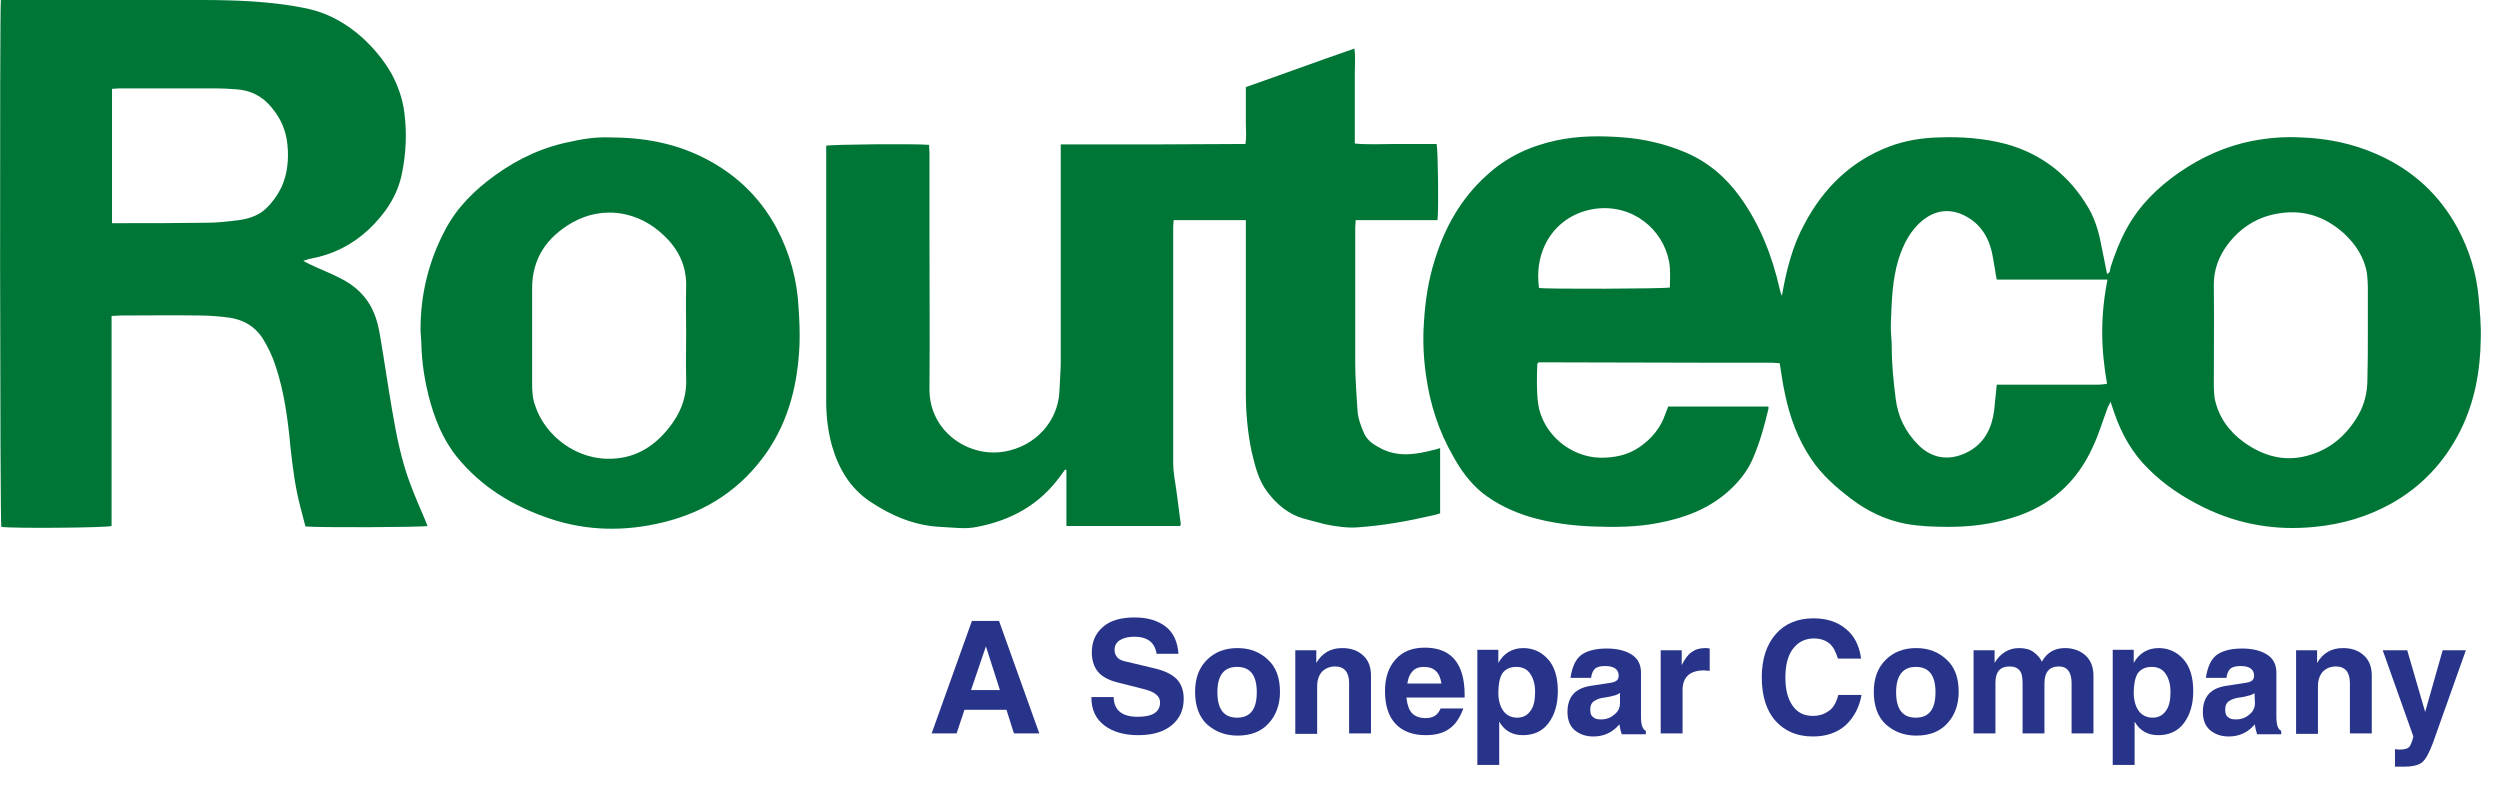
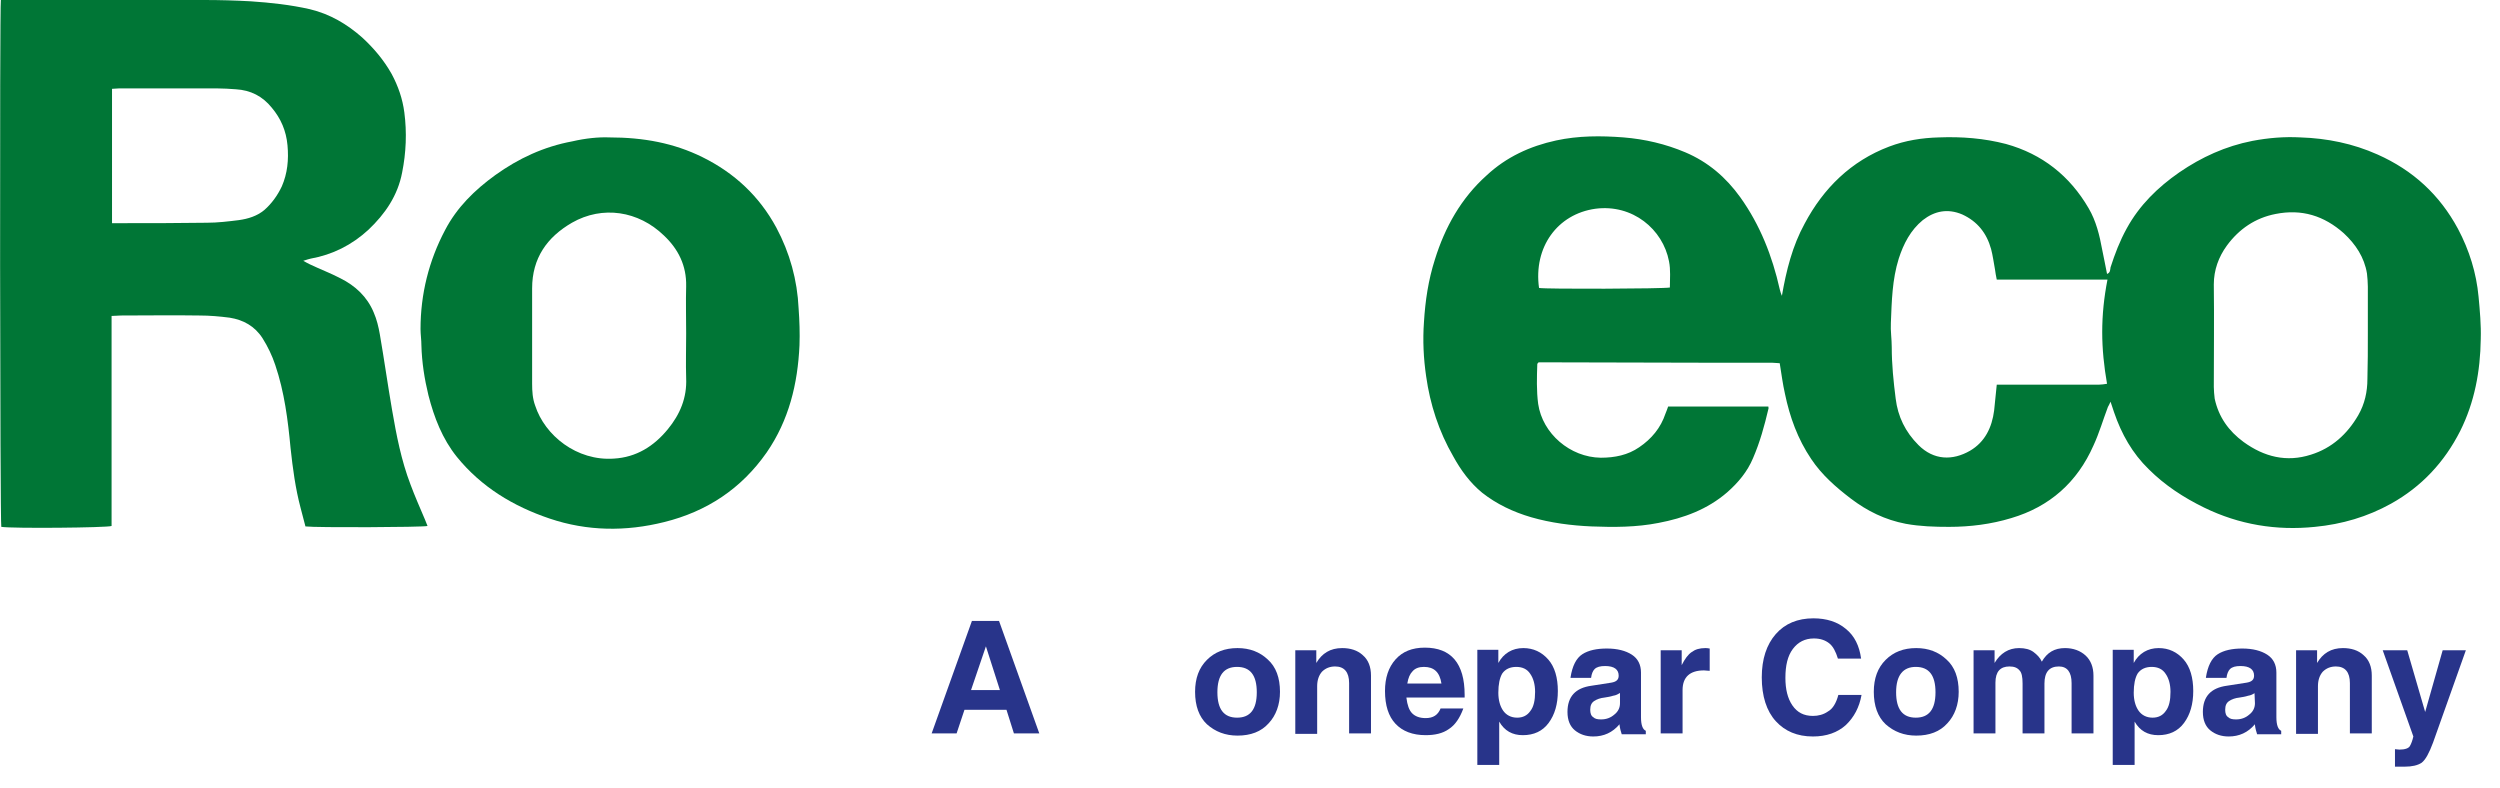
<svg xmlns="http://www.w3.org/2000/svg" version="1.1" id="Layer_1" x="0px" y="0px" viewBox="0 0 571.3 180.1" style="enable-background:new 0 0 571.3 180.1;" xml:space="preserve">
  <style type="text/css">
	.st0{fill-rule:evenodd;clip-rule:evenodd;fill:#007636;}
	.st1{fill:#28348A;}
</style>
  <g>
    <path class="st0" d="M407.2,67.6c1-5.8,2.4-11.4,5.2-16.5c4.3-8.1,10.6-14.3,19.3-17.6c3.7-1.4,7.5-2,11.4-2.1   c5.2-0.2,10.3,0.2,15.3,1.5c8.3,2.3,14.6,7.3,18.9,14.7c1.7,2.9,2.5,6.2,3.1,9.5c0.4,1.8,0.7,3.6,1.1,5.5c0.8-0.3,0.7-1,0.8-1.5   c1-3.1,2.1-6,3.7-8.9c2.9-5.3,7.1-9.4,12-12.8c5.1-3.5,10.6-6,16.7-7.2c3.7-0.7,7.3-1,11-0.8c6.1,0.2,12,1.4,17.6,3.9   c8.1,3.6,14.2,9.2,18.4,17c2.6,4.9,4.2,10.1,4.7,15.5c0.3,3.2,0.6,6.5,0.5,9.7c-0.1,7.3-1.4,14.4-4.7,21   c-3.6,7.1-8.8,12.7-15.8,16.6c-5.4,3-11.2,4.7-17.4,5.3c-8.8,0.9-17.3-0.5-25.3-4.4c-4.7-2.3-9-5.1-12.7-8.8c-3.7-3.6-6.2-8-7.9-13   c-0.2-0.7-0.5-1.4-0.8-2.4c-0.3,0.6-0.4,0.9-0.6,1.2c-1.1,2.9-2,6-3.3,8.8c-3.7,8.4-10,14-18.8,16.6c-4.6,1.4-9.4,2-14.2,2   c-3.3,0-6.6-0.1-9.9-0.7c-4.7-0.9-8.8-2.9-12.6-5.8c-3.4-2.6-6.6-5.4-9-9c-3.1-4.6-4.9-9.6-6-14.9c-0.5-2.2-0.8-4.5-1.2-7   c-0.5,0-1.1-0.1-1.6-0.1c-3.6,0-7.2,0-10.8,0c-13.7,0-27.4-0.1-41-0.1c-0.6,0-1.2,0-1.7,0c-0.2,0.2-0.3,0.3-0.3,0.4   c-0.1,3-0.2,6.1,0.2,9.1c1,6.8,7.3,12.2,14.3,12.3c3.2,0,6.2-0.6,8.8-2.4c2.8-1.9,4.9-4.4,6-7.7c0.2-0.5,0.4-1,0.6-1.6   c7.6,0,15.2,0,22.9,0c0,0.2,0.1,0.4,0,0.6c-0.9,3.8-1.9,7.5-3.5,11.2c-1.3,3.1-3.4,5.6-5.9,7.8c-4.5,3.9-9.9,5.9-15.7,7   c-5.1,1-10.2,1-15.3,0.8c-4.6-0.2-9.3-0.8-13.8-2.1c-4.1-1.2-7.9-3-11.2-5.6c-2.8-2.3-4.9-5.2-6.6-8.3c-3.3-5.7-5.3-11.9-6.2-18.3   c-0.6-4.1-0.8-8.2-0.5-12.4c0.3-4.9,1-9.6,2.5-14.3c2.3-7.4,6-14,11.8-19.2c4.5-4.2,9.9-6.7,15.9-8c5.1-1.1,10.2-1.1,15.4-0.7   c4.9,0.4,9.6,1.5,14.1,3.4c5.2,2.2,9.3,5.7,12.6,10.3c4.5,6.3,7.3,13.4,9,21C406.9,66.8,407,67.2,407.2,67.6z M456.3,63.9   c-0.2-0.9-0.3-1.6-0.4-2.3c-0.3-1.6-0.5-3.2-0.9-4.7c-1-3.6-3.1-6.3-6.6-7.9c-3.3-1.4-6.3-0.8-9,1.3c-2.8,2.3-4.4,5.4-5.5,8.8   c-1.5,4.8-1.6,9.7-1.8,14.7c-0.1,1.8,0.2,3.7,0.2,5.5c0,4,0.4,7.9,0.9,11.8c0.5,4.1,2.2,7.6,5.2,10.6c3.5,3.5,7.8,3.6,11.8,1.3   c3.4-2,5-5.3,5.5-9.2c0.2-1.9,0.4-3.8,0.6-5.9c0.7,0,1.3,0,1.9,0c7.2,0,14.3,0,21.5,0c0.6,0,1.1-0.1,1.8-0.2   c-0.7-4-1.1-7.9-1.1-11.8c0-4,0.4-7.9,1.2-12c-4.3,0-8.4,0-12.6,0C464.8,63.9,460.6,63.9,456.3,63.9z M541.1,76.2   c0-3.6,0-7.1,0-10.7c0-1-0.1-2-0.2-3c-0.6-3.7-2.6-6.7-5.3-9.2c-4.5-4-9.6-5.6-15.6-4.4c-4.6,0.9-8.3,3.4-11.1,7.2   c-1.9,2.6-3,5.6-3,8.9c0.1,7.8,0,15.6,0,23.4c0,0.9,0.1,1.8,0.2,2.7c0.9,4.2,3.2,7.4,6.6,9.9c4.7,3.4,9.8,4.7,15.4,2.9   c4.8-1.5,8.3-4.7,10.8-9c1.5-2.6,2.1-5.4,2.1-8.3C541.1,83.2,541.1,79.7,541.1,76.2z M381.6,65.7c0-2,0.2-4-0.2-6   c-1.4-7.3-8.3-13.1-16.8-12c-8.7,1.2-14.2,8.8-12.9,18.1C353.1,66.1,380.3,66,381.6,65.7z" />
-     <path class="st0" d="M269.7,120.2c-8.6,0-17.2,0-26,0c0-4.4,0-8.6,0-12.8c-0.1,0-0.2-0.1-0.3-0.1c-0.4,0.5-0.7,1-1.1,1.5   c-4.7,6.5-11.2,10.1-19,11.6c-2.8,0.6-5.7,0.1-8.5,0c-5.9-0.3-11.2-2.6-16-5.8c-4.6-3.1-7.2-7.6-8.7-12.8   c-0.9-3.3-1.3-6.7-1.3-10.1c0-18.8,0-37.7,0-56.5c0-0.6,0-1.3,0-1.9c1.2-0.3,19.8-0.5,23.5-0.2c0,0.5,0.1,1.1,0.1,1.7   c0,6,0,11.9,0,17.9c0,12,0.1,24.1,0,36.1c-0.1,9.8,8.9,15.8,17.1,14.4c7.1-1.2,12.3-6.9,12.6-13.8c0.1-2.3,0.3-4.6,0.3-6.9   c0-15.8,0-31.7,0-47.5c0-0.6,0-1.2,0-2c7.2,0,14.2,0,21.2,0s13.9-0.1,21-0.1c0.3-1.6,0.1-3,0.1-4.4s0-2.8,0-4.2c0-1.4,0-2.9,0-4.4   c8.3-2.9,16.4-5.9,24.8-8.8c0.3,1.9,0.1,3.6,0.1,5.4s0,3.6,0,5.4s0,3.6,0,5.4s0,3.6,0,5.5c3.2,0.3,6.3,0.1,9.4,0.1s6.2,0,9.3,0   c0.3,1.2,0.5,14.5,0.2,17.4c-6.2,0-12.4,0-18.7,0c0,0.7-0.1,1.2-0.1,1.6c0,10.4,0,20.7,0,31.1c0,3.5,0.3,7.1,0.5,10.6   c0.1,2,0.8,3.8,1.6,5.6c0.9,1.8,2.5,2.6,4.2,3.5c3.9,1.8,7.8,1.1,11.7,0.1c0.4-0.1,0.8-0.2,1.4-0.4c0,5,0,9.9,0,14.9   c-0.6,0.2-1.2,0.4-1.8,0.5c-5.6,1.3-11.2,2.3-16.9,2.7c-2.6,0.2-5.1-0.2-7.6-0.7c-1.7-0.4-3.3-0.9-4.9-1.3c-3.5-1-6.1-3.2-8.3-6.1   c-2.1-2.8-2.8-6-3.6-9.3c-0.9-4.4-1.3-8.8-1.3-13.3c0-12.6,0-25.2,0-37.7c0-0.6,0-1.2,0-1.8c-5.6,0-11,0-16.5,0   c0,0.5-0.1,1-0.1,1.5c0,18,0,36,0,54c0,2,0.4,4.1,0.7,6.1c0.3,2.5,0.7,5,1,7.6C269.9,119.6,269.8,119.8,269.7,120.2z" />
    <path class="st0" d="M69.3,59.6c0.7,0.4,1.1,0.6,1.5,0.8c2.3,1.1,4.7,2,7,3.2c3.4,1.7,6.1,4.2,7.6,7.8c0.7,1.6,1.1,3.3,1.4,5   c1,5.8,1.8,11.5,2.8,17.3s2.1,11.5,4.2,17c1,2.7,2.2,5.4,3.3,8c0.2,0.5,0.4,1,0.6,1.5c-1.2,0.3-25.5,0.4-27.9,0.1   c-0.4-1.4-0.7-2.8-1.1-4.2c-1.2-4.5-1.8-9.1-2.3-13.7c-0.6-6.4-1.4-12.8-3.5-19c-0.7-2.1-1.7-4.2-2.9-6.1c-1.8-2.8-4.4-4.2-7.5-4.7   c-2.3-0.3-4.6-0.5-6.9-0.5c-6-0.1-12,0-18,0c-0.6,0-1.3,0.1-2.1,0.1c0,8.1,0,16.1,0,24.1s0,15.9,0,23.9c-1.1,0.4-22.5,0.6-25.2,0.2   C0,119.4-0.1,1.9,0.2,0c0.5,0,0.9,0,1.4,0c15,0,30.1,0,45.1,0c3.5,0,7.1,0.1,10.6,0.3c4.5,0.3,9.1,0.8,13.5,1.8   c4.6,1.1,8.5,3.4,12,6.5c2.6,2.4,4.9,5.1,6.7,8.3c1.5,2.8,2.5,5.7,2.9,8.8c0.6,4.6,0.4,9.2-0.5,13.7c-1,5.3-3.9,9.5-7.7,13.1   C80.4,56,76,58.2,71,59.1C70.6,59.2,70.2,59.3,69.3,59.6z M25.6,51c0.8,0,1.4,0,1.9,0c6.6,0,13.2,0,19.8-0.1c2.4,0,4.9-0.3,7.3-0.6   c2.1-0.3,4.1-0.9,5.8-2.3c1.7-1.5,3-3.3,4-5.4c1.3-3,1.6-6.1,1.3-9.4c-0.3-3.3-1.5-6.1-3.6-8.6c-2.1-2.6-4.8-4-8.2-4.2   c-1.4-0.1-2.9-0.2-4.3-0.2c-7.5,0-14.9,0-22.4,0c-0.5,0-1.1,0.1-1.6,0.1C25.6,30.7,25.6,40.7,25.6,51z" />
    <path class="st0" d="M139.2,31.4c7.9,0,14.8,1.3,21.3,4.5c7.3,3.6,13,8.9,16.9,16.1c3.1,5.8,4.8,12,5.1,18.5   c0.2,2.8,0.3,5.6,0.2,8.4c-0.4,8.8-2.4,17.1-7.5,24.5c-5.8,8.3-13.7,13.5-23.4,15.9c-8.8,2.2-17.6,2.1-26.2-0.8   c-8.3-2.8-15.6-7.2-21.2-14.1c-3.3-4.1-5.2-9-6.5-14.1c-0.9-3.7-1.5-7.5-1.6-11.4c0-1.2-0.2-2.5-0.2-3.7c0-8,1.9-15.6,5.6-22.6   c2.7-5.2,6.8-9.2,11.5-12.6c5.3-3.8,11.1-6.5,17.6-7.7C133.8,31.6,136.8,31.3,139.2,31.4z M156.8,76.2c0-3.6-0.1-7.2,0-10.8   c0.1-4.7-1.8-8.5-5.1-11.6c-5.8-5.6-14-6.9-21-2.9c-5.7,3.3-9.1,8.1-9.1,15c0,7.3,0,14.5,0,21.8c0,1.7,0.1,3.4,0.7,5   c2.2,6.8,9.5,12.7,18,12.1c5.1-0.3,9.1-2.8,12.3-6.7c2.8-3.4,4.4-7.2,4.2-11.7C156.7,83,156.8,79.6,156.8,76.2z" />
  </g>
  <g>
    <path class="st1" d="M212.9,167.6l9.2-25.7h6.2l9.2,25.7h-5.8l-1.7-5.4h-9.6l-1.8,5.4H212.9z M221.9,157.7h6.6l-3.2-10L221.9,157.7   z" />
-     <path class="st1" d="M254.5,159.6c0.2,2.8,2,4.2,5.5,4.2c3.4,0,5.1-1.1,5.1-3.3c0-1.4-1.2-2.4-3.6-3l-6.3-1.6   c-1.9-0.5-3.4-1.3-4.3-2.4s-1.4-2.6-1.4-4.4c0-2.4,0.8-4.3,2.5-5.8s4.1-2.2,7.3-2.2c2.9,0,5.3,0.7,7.1,2.1c1.8,1.4,2.7,3.5,2.9,6.2   h-5c-0.4-2.6-2.1-3.9-5.1-3.9c-1.4,0-2.5,0.3-3.3,0.8s-1.2,1.3-1.2,2.2c0,0.7,0.2,1.2,0.6,1.7s1.1,0.8,2.1,1l6.3,1.5   c2.6,0.6,4.3,1.5,5.3,2.6s1.5,2.6,1.5,4.4c0,2.5-0.9,4.5-2.7,6c-1.8,1.5-4.3,2.3-7.7,2.3c-3.1,0-5.7-0.7-7.7-2.2s-3-3.6-3-6.5h5.1   V159.6z" />
    <path class="st1" d="M273.1,158.1c0-3.1,0.9-5.5,2.7-7.3c1.8-1.8,4.1-2.7,7-2.7c2.8,0,5.1,0.9,6.9,2.6c1.9,1.7,2.8,4.2,2.8,7.4   c0,2.9-0.9,5.4-2.6,7.2c-1.7,1.9-4.1,2.8-7.1,2.8c-2.8,0-5.1-0.9-7-2.6C274,163.8,273.1,161.3,273.1,158.1z M278.2,158.2   c0,3.9,1.5,5.8,4.5,5.8s4.5-1.9,4.5-5.8c0-3.9-1.5-5.8-4.5-5.8S278.2,154.3,278.2,158.2z" />
    <path class="st1" d="M296,167.6v-19h4.8v2.9c1.3-2.2,3.2-3.4,5.9-3.4c1.9,0,3.5,0.5,4.7,1.6c1.3,1.1,1.9,2.7,1.9,4.7v13.2h-5v-11.5   c0-2.5-1.1-3.8-3.2-3.8c-1.2,0-2.2,0.4-3,1.2c-0.7,0.8-1.1,1.9-1.1,3.3v10.9h-5V167.6z" />
    <path class="st1" d="M321.4,159.5c0.2,1.6,0.6,2.8,1.3,3.5c0.7,0.7,1.7,1.1,3.1,1.1c1.7,0,2.8-0.7,3.4-2.2h5.2   c-0.8,2.2-1.9,3.8-3.3,4.7c-1.4,1-3.2,1.4-5.3,1.4c-3,0-5.3-0.9-6.9-2.6s-2.4-4.2-2.4-7.5c0-3,0.8-5.4,2.4-7.2   c1.6-1.8,3.8-2.7,6.7-2.7c6,0,9.1,3.6,9.1,10.8v0.6h-13.3V159.5z M321.6,156.2h7.8c-0.4-2.6-1.7-3.8-4-3.8c-1.1,0-2,0.3-2.6,1   C322.2,154,321.8,154.9,321.6,156.2z" />
    <path class="st1" d="M342.4,151.5c1.2-2.2,3.2-3.4,5.7-3.4c2.3,0,4.2,0.9,5.7,2.6c1.5,1.7,2.2,4.2,2.2,7.2s-0.7,5.4-2.1,7.3   c-1.4,1.9-3.4,2.8-5.9,2.8c-2.4,0-4.2-1-5.4-3.1v9.9h-5v-26.3h4.8L342.4,151.5L342.4,151.5z M342.4,158.3c0,1.7,0.4,3.1,1.1,4.1   s1.8,1.6,3.2,1.6c1.3,0,2.3-0.5,3-1.5c0.8-1,1.1-2.5,1.1-4.4c0-1.7-0.4-3.1-1.1-4.1c-0.7-1.1-1.8-1.6-3.2-1.6   c-1.4,0-2.5,0.5-3.2,1.5C342.7,154.9,342.4,156.4,342.4,158.3z" />
    <path class="st1" d="M358.9,154.8c0.4-2.6,1.3-4.4,2.7-5.3c1.4-0.9,3.3-1.3,5.6-1.3c2.4,0,4.3,0.5,5.7,1.4c1.4,0.9,2.1,2.3,2.1,4.1   v10.2c0,1.8,0.4,2.8,1.1,3.1v0.8h-5.5c-0.2-0.6-0.4-1.3-0.5-2.1v-0.2c-1.6,1.9-3.6,2.8-6,2.8c-1.7,0-3.1-0.5-4.2-1.4   s-1.7-2.3-1.7-4.2c0-3.5,1.8-5.5,5.5-6l4.5-0.7c1.2-0.2,1.7-0.7,1.7-1.6c0-1.4-1-2.2-3.1-2.2c-1.1,0-1.9,0.2-2.4,0.7   c-0.4,0.4-0.7,1.1-0.8,2h-4.7V154.8z M370.1,158.4c-0.3,0.2-0.8,0.5-1.5,0.6c-0.6,0.2-1.3,0.3-1.9,0.4c-1,0.1-1.8,0.4-2.4,0.8   s-0.9,1-0.9,2c0,0.8,0.2,1.4,0.7,1.7c0.4,0.4,1,0.5,1.8,0.5c1.2,0,2.2-0.4,3-1.1c0.9-0.7,1.3-1.6,1.3-2.6v-2.3H370.1z" />
    <path class="st1" d="M379.5,167.6v-19h4.8v3.4c0.7-1.4,1.5-2.5,2.3-3c0.8-0.6,1.8-0.9,3.1-0.9c0.2,0,0.5,0,1,0.1v5.1   c-0.5,0-0.9-0.1-1.3-0.1c-3.2,0-4.9,1.5-4.9,4.5v9.9H379.5z" />
    <path class="st1" d="M420.1,158.8h5.3c-0.5,2.8-1.7,5.1-3.6,6.9c-1.9,1.7-4.4,2.6-7.5,2.6c-3.6,0-6.4-1.2-8.5-3.5   c-2.1-2.3-3.2-5.7-3.2-10c0-4.2,1.1-7.5,3.2-9.9s5-3.6,8.6-3.6c3,0,5.5,0.8,7.4,2.4c2,1.6,3.1,3.9,3.5,6.8H420   c-0.5-1.6-1.1-2.8-2-3.5c-0.9-0.7-2-1.1-3.5-1.1c-2,0-3.6,0.8-4.8,2.4c-1.2,1.6-1.7,3.8-1.7,6.6c0,2.6,0.5,4.7,1.6,6.3   s2.6,2.4,4.7,2.4c1.2,0,2.4-0.3,3.4-1C418.8,162,419.6,160.7,420.1,158.8z" />
    <path class="st1" d="M428.2,158.1c0-3.1,0.9-5.5,2.7-7.3c1.8-1.8,4.1-2.7,7-2.7c2.8,0,5.1,0.9,6.9,2.6c1.9,1.7,2.8,4.2,2.8,7.4   c0,2.9-0.9,5.4-2.6,7.2c-1.7,1.9-4.1,2.8-7.1,2.8c-2.8,0-5.1-0.9-7-2.6C429.1,163.8,428.2,161.3,428.2,158.1z M433.3,158.2   c0,3.9,1.5,5.8,4.5,5.8s4.5-1.9,4.5-5.8c0-3.9-1.5-5.8-4.5-5.8C434.9,152.4,433.3,154.3,433.3,158.2z" />
    <path class="st1" d="M451,148.6h4.8v2.9c1.3-2.2,3.2-3.4,5.6-3.4c1.4,0,2.5,0.3,3.3,0.9c0.8,0.6,1.5,1.3,1.9,2.2   c1.2-2.1,2.9-3.1,5.3-3.1c1.9,0,3.5,0.6,4.7,1.7c1.2,1.1,1.8,2.7,1.8,4.6v13.2h-5v-11.5c0-2.5-1-3.8-2.9-3.8   c-2.2,0-3.3,1.3-3.3,3.9v11.4h-5v-11.4c0-1.5-0.2-2.5-0.7-3c-0.5-0.6-1.2-0.9-2.3-0.9c-2.1,0-3.2,1.2-3.2,3.7v11.6h-5L451,148.6   L451,148.6z" />
    <path class="st1" d="M487.6,151.5c1.2-2.2,3.2-3.4,5.7-3.4c2.3,0,4.2,0.9,5.7,2.6c1.5,1.7,2.2,4.2,2.2,7.2s-0.7,5.4-2.1,7.3   c-1.4,1.9-3.4,2.8-5.9,2.8c-2.4,0-4.2-1-5.4-3.1v9.9h-5v-26.3h4.8V151.5z M487.6,158.3c0,1.7,0.4,3.1,1.1,4.1   c0.7,1,1.8,1.6,3.2,1.6c1.3,0,2.3-0.5,3-1.5c0.8-1,1.1-2.5,1.1-4.4c0-1.7-0.4-3.1-1.1-4.1c-0.7-1.1-1.8-1.6-3.2-1.6   s-2.5,0.5-3.2,1.5C487.9,154.9,487.6,156.4,487.6,158.3z" />
    <path class="st1" d="M504.1,154.8c0.4-2.6,1.3-4.4,2.7-5.3s3.3-1.3,5.6-1.3c2.4,0,4.3,0.5,5.7,1.4s2.1,2.3,2.1,4.1v10.2   c0,1.8,0.4,2.8,1.1,3.1v0.8h-5.5c-0.2-0.6-0.4-1.3-0.5-2.1v-0.2c-1.6,1.9-3.6,2.8-6,2.8c-1.7,0-3.1-0.5-4.2-1.4   c-1.1-0.9-1.7-2.3-1.7-4.2c0-3.5,1.8-5.5,5.5-6l4.5-0.7c1.2-0.2,1.7-0.7,1.7-1.6c0-1.4-1-2.2-3.1-2.2c-1.1,0-1.9,0.2-2.4,0.7   c-0.4,0.4-0.7,1.1-0.8,2h-4.7V154.8z M515.2,158.4c-0.3,0.2-0.8,0.5-1.5,0.6c-0.6,0.2-1.3,0.3-1.9,0.4c-1,0.1-1.8,0.4-2.4,0.8   c-0.6,0.4-0.9,1-0.9,2c0,0.8,0.2,1.4,0.7,1.7c0.4,0.4,1,0.5,1.8,0.5c1.2,0,2.2-0.4,3-1.1c0.9-0.7,1.3-1.6,1.3-2.6L515.2,158.4   L515.2,158.4z" />
    <path class="st1" d="M524.7,167.6v-19h4.8v2.9c1.3-2.2,3.2-3.4,5.9-3.4c1.9,0,3.5,0.5,4.7,1.6c1.3,1.1,1.9,2.7,1.9,4.7v13.2h-5   v-11.5c0-2.5-1.1-3.8-3.2-3.8c-1.2,0-2.2,0.4-3,1.2c-0.7,0.8-1.1,1.9-1.1,3.3v10.9h-5V167.6z" />
    <path class="st1" d="M547.3,175.2v-4c0.3,0,0.6,0.1,1,0.1c1.3,0,2.1-0.3,2.4-0.8c0.3-0.5,0.6-1.3,0.8-2.2l-7-19.7h5.6l4.1,14.1   l4-14.1h5.3l-7.5,21.1c-0.9,2.4-1.7,3.9-2.6,4.6c-0.9,0.6-2.2,0.9-3.9,0.9C548.6,175.2,547.9,175.2,547.3,175.2z" />
  </g>
</svg>